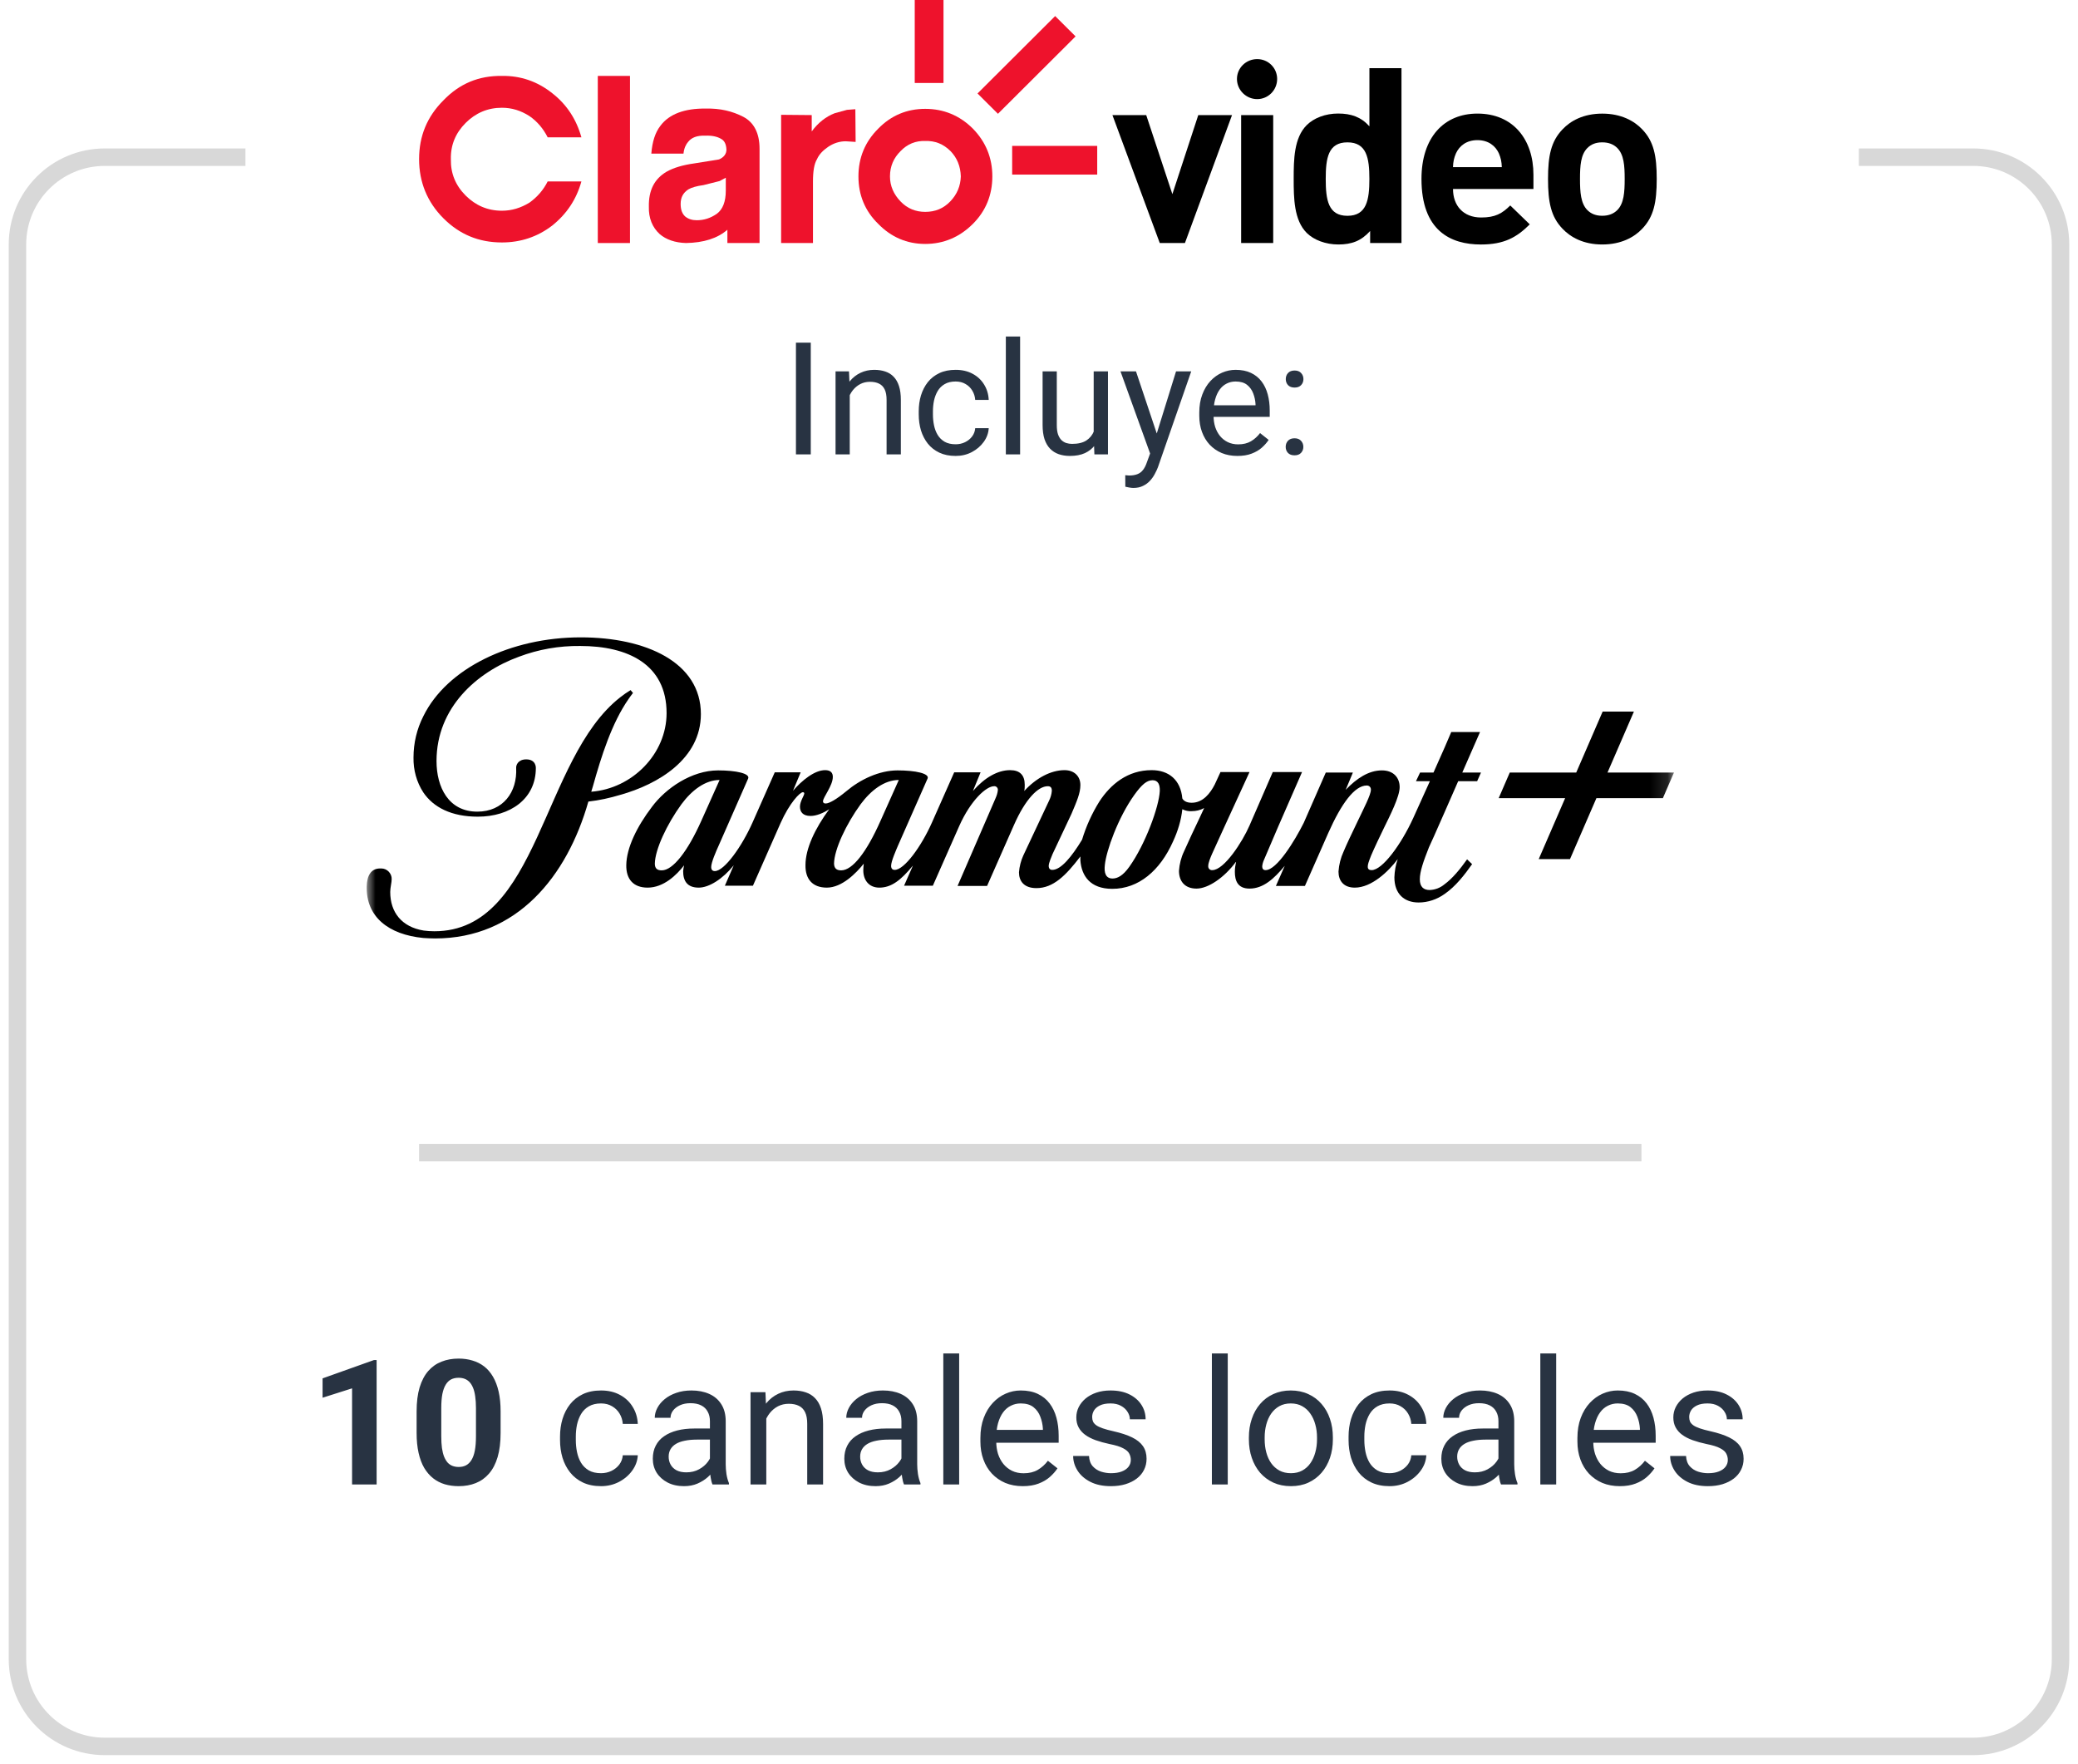
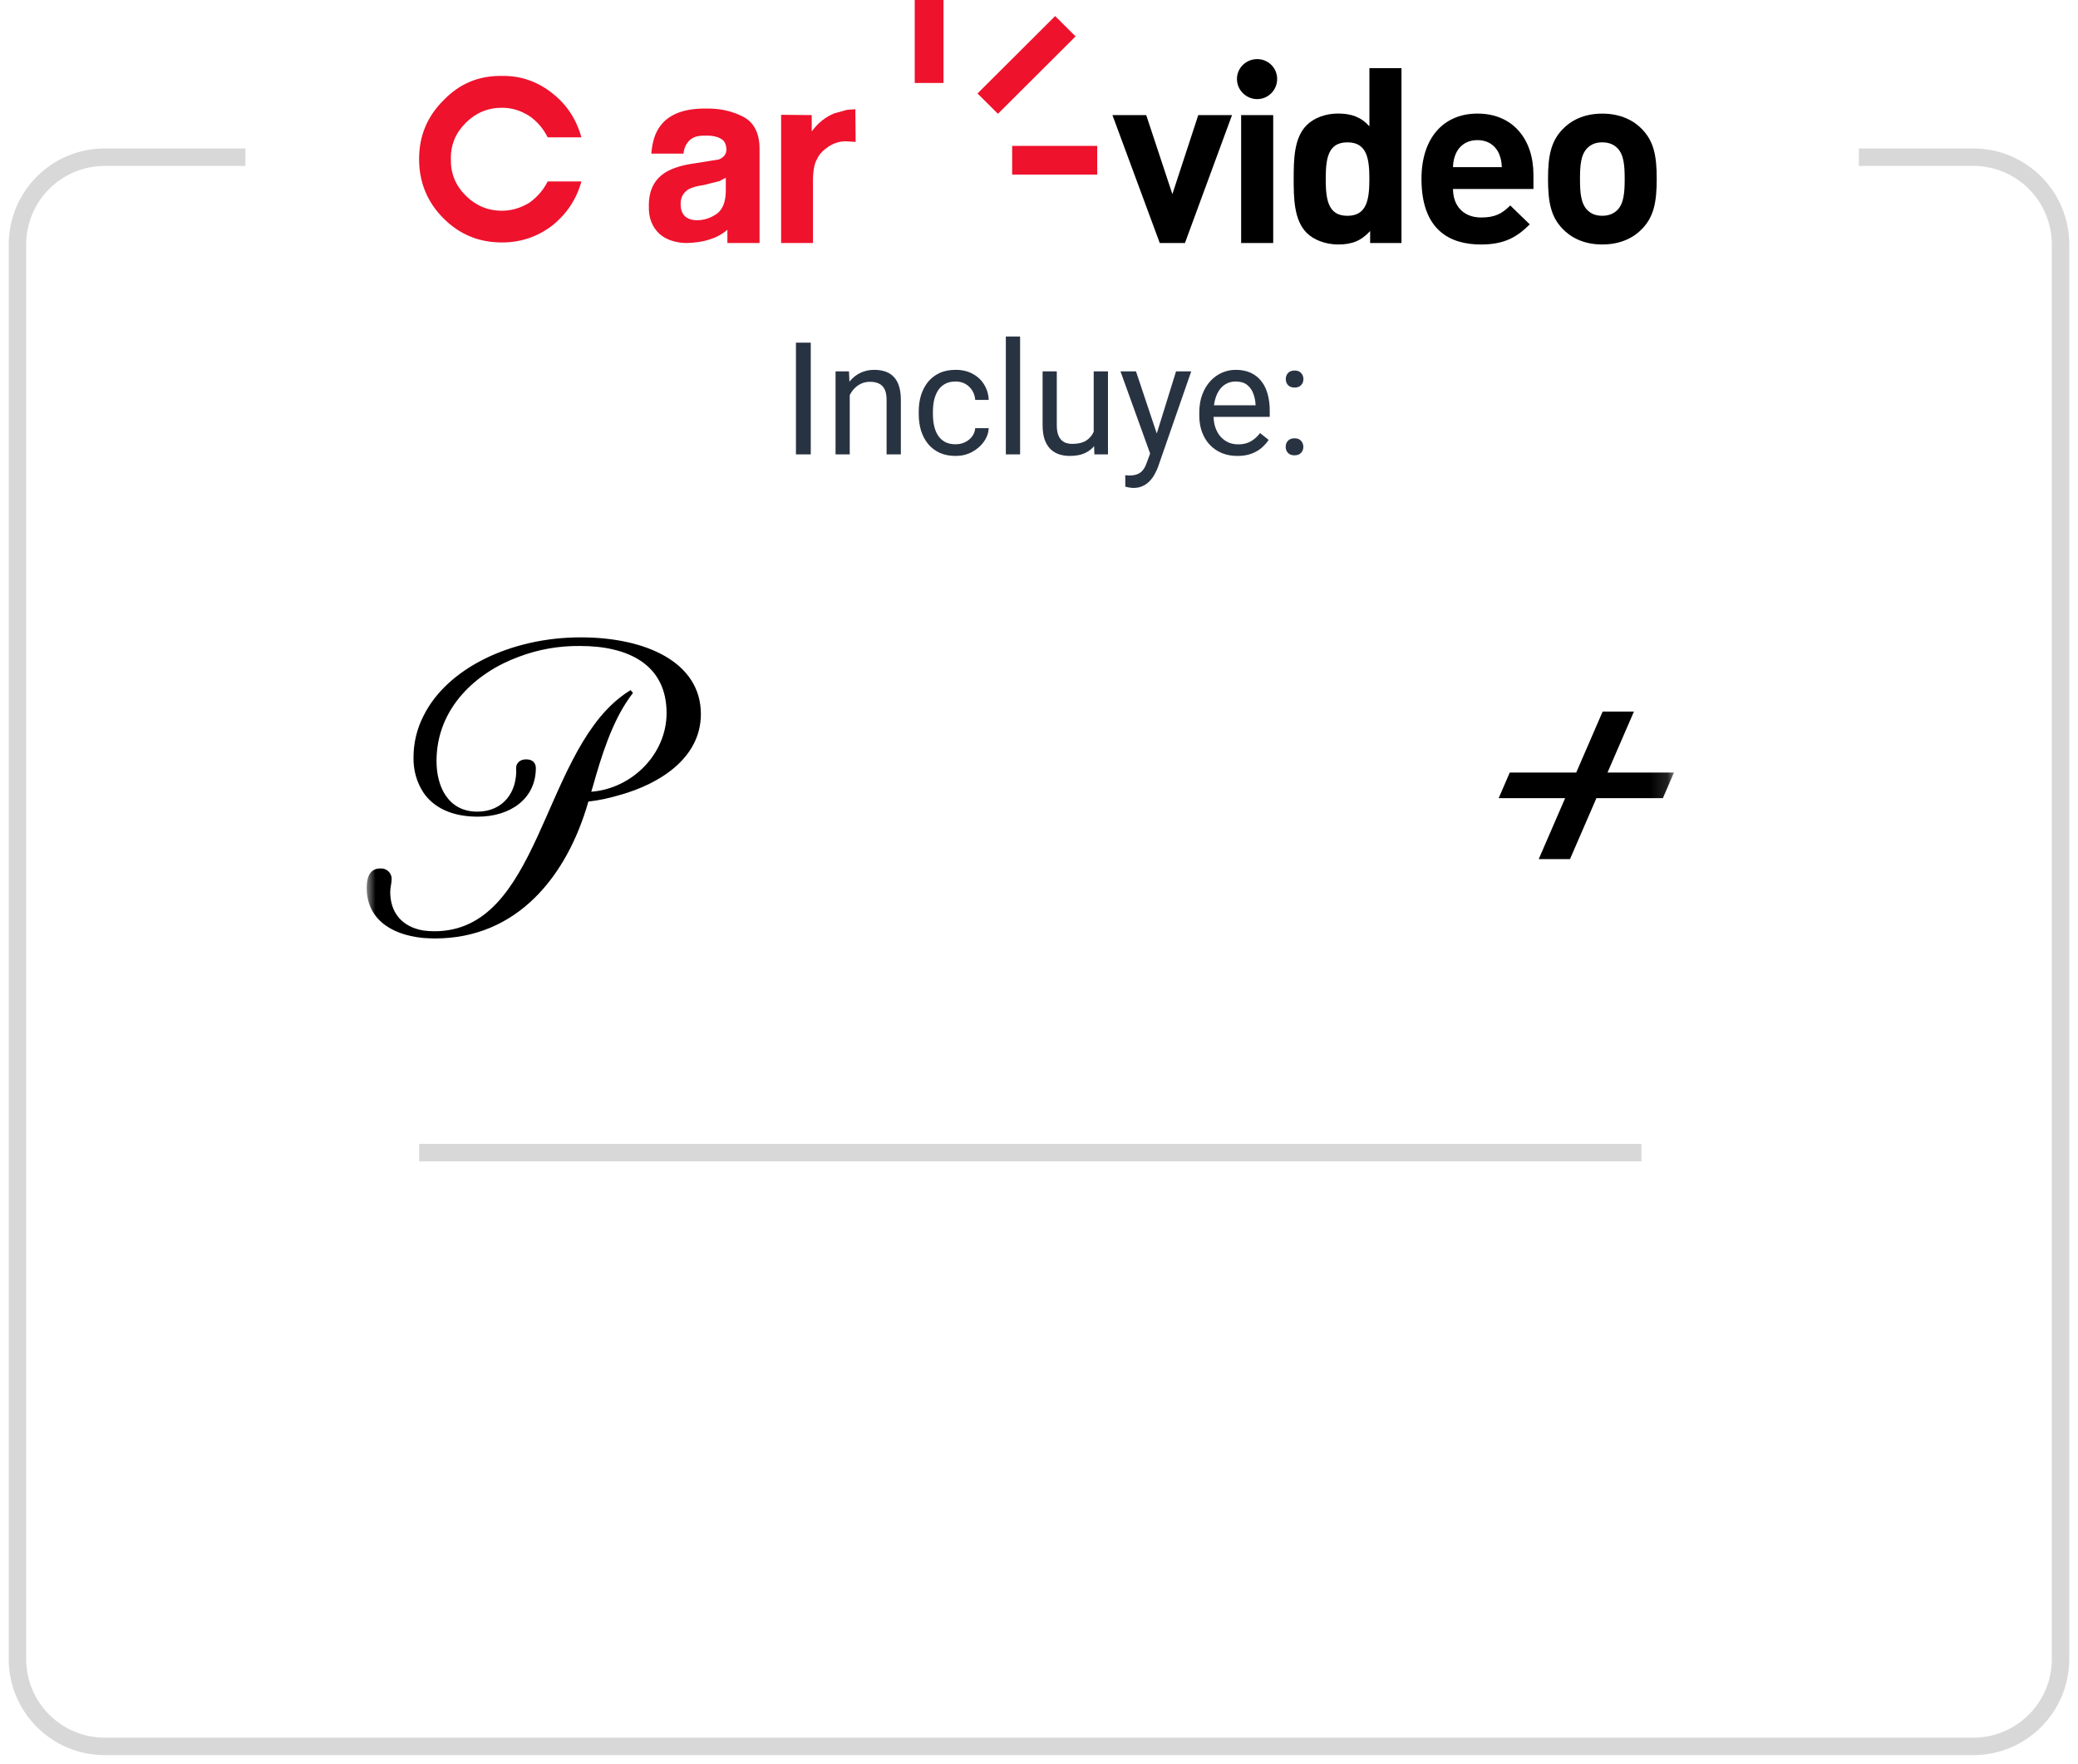
<svg xmlns="http://www.w3.org/2000/svg" width="119" height="101" viewBox="0 0 119 101" fill="none">
  <mask id="mask0_2011_8166" style="mask-type:luminance" maskUnits="userSpaceOnUse" x="21" y="32" width="75" height="26">
    <path d="M95.862 32H21V58H95.862V32Z" fill="white" />
  </mask>
  <g mask="url(#mask0_2011_8166)">
    <path fill-rule="evenodd" clip-rule="evenodd" d="M40.137 40.887C40.137 37.922 36.992 36.495 33.255 36.495C29.257 36.495 25.589 38.266 24.243 41.011C23.872 41.739 23.68 42.548 23.68 43.372C23.666 44.086 23.858 44.786 24.243 45.376C24.82 46.227 25.85 46.763 27.361 46.763C29.216 46.763 30.686 45.747 30.686 43.976C30.686 43.976 30.713 43.482 30.136 43.482C29.669 43.482 29.546 43.811 29.559 43.976C29.628 45.363 28.804 46.475 27.334 46.475C25.685 46.475 24.998 45.074 24.998 43.578C24.998 40.517 27.306 38.485 29.71 37.607C30.837 37.181 32.018 36.975 33.227 36.989C35.947 36.989 38.173 38.032 38.173 40.833C38.173 43.166 36.208 45.157 33.859 45.335L33.955 45.02C34.436 43.303 35.027 41.423 35.988 40.036C36.043 39.953 36.14 39.817 36.249 39.679L36.112 39.515C35.906 39.638 35.714 39.776 35.521 39.926C31.016 43.441 30.878 53.324 24.875 53.324C24.669 53.324 24.463 53.311 24.257 53.283C23.006 53.077 22.347 52.24 22.347 51.073C22.347 50.84 22.43 50.524 22.43 50.346C22.444 50.016 22.169 49.728 21.839 49.728H21.77C21.235 49.728 21.015 50.153 21.001 50.758C20.96 52.501 22.251 53.516 24.243 53.709C24.463 53.722 24.683 53.736 24.916 53.736C29.6 53.736 32.471 50.195 33.694 45.898C34.312 45.83 34.931 45.692 35.521 45.514C37.692 44.909 40.137 43.455 40.137 40.887Z" fill="black" />
-     <path fill-rule="evenodd" clip-rule="evenodd" d="M66.417 45.294C66.376 46.186 65.593 48.341 64.672 49.632C64.301 50.154 63.985 50.304 63.711 50.304C63.326 50.304 63.216 49.988 63.271 49.522C63.353 48.712 64.026 46.818 64.961 45.514C65.386 44.923 65.675 44.676 66.005 44.676C66.334 44.676 66.431 44.951 66.417 45.294ZM48.173 49.837C47.94 49.837 47.775 49.755 47.762 49.453C47.775 48.643 48.448 47.202 49.286 46.049C49.877 45.252 50.646 44.662 51.471 44.662L50.426 46.996C49.63 48.794 48.819 49.837 48.173 49.837ZM37.898 49.837C37.665 49.837 37.5 49.755 37.5 49.453C37.513 48.643 38.186 47.202 39.025 46.049C39.615 45.252 40.385 44.662 41.209 44.662L40.164 46.996C39.381 48.754 38.53 49.837 37.898 49.837ZM84.756 41.917H83.108L82.737 42.782L82.091 44.237H81.322L81.088 44.731H81.885L80.923 46.859C80.237 48.355 79.165 49.824 78.547 49.824C78.409 49.824 78.327 49.769 78.327 49.632C78.327 49.494 78.368 49.371 78.519 48.987C78.712 48.534 79.028 47.874 79.261 47.394C79.605 46.694 80.154 45.61 80.154 45.074C80.154 44.539 79.811 44.113 79.137 44.113C78.382 44.113 77.695 44.566 77.063 45.225L77.475 44.237H75.923L74.659 47.12C74.151 48.135 73.121 49.824 72.475 49.824C72.338 49.824 72.282 49.741 72.282 49.604C72.296 49.481 72.324 49.371 72.379 49.247C72.434 49.124 73.189 47.353 73.189 47.353L74.563 44.209H72.887L71.555 47.27C71.143 48.218 70.098 49.824 69.425 49.824C69.315 49.837 69.205 49.755 69.192 49.632V49.577C69.192 49.412 69.315 49.11 69.412 48.89L70.112 47.353L71.555 44.209H69.893L69.563 44.923C69.315 45.404 68.903 45.966 68.244 45.966C67.928 45.966 67.777 45.843 67.708 45.719C67.612 44.662 66.939 44.099 65.95 44.099C64.576 44.099 63.6 44.909 62.955 45.898C62.529 46.584 62.199 47.312 61.966 48.08C61.375 49.055 60.757 49.81 60.262 49.81C60.139 49.81 60.056 49.741 60.056 49.577C60.056 49.412 60.221 49.041 60.276 48.904L61.361 46.598C61.664 45.884 61.87 45.418 61.87 44.951C61.87 44.456 61.526 44.099 60.963 44.099C60.18 44.099 59.328 44.553 58.655 45.294C58.683 45.17 58.683 45.06 58.683 44.937C58.683 44.388 58.408 44.099 57.845 44.099C57.13 44.099 56.388 44.525 55.715 45.294L56.155 44.223H54.644L53.366 47.106C52.762 48.465 51.787 49.81 51.237 49.81C51.114 49.81 51.031 49.741 51.031 49.577C51.031 49.316 51.319 48.671 51.429 48.41L53.119 44.58C53.243 44.292 52.432 44.113 51.402 44.113C50.344 44.113 49.259 44.635 48.462 45.308C47.899 45.774 47.487 46.008 47.28 46.008C47.171 46.008 47.13 45.953 47.13 45.884C47.13 45.651 47.693 44.992 47.693 44.484C47.693 44.251 47.569 44.099 47.253 44.099C46.649 44.099 45.934 44.676 45.412 45.28L45.852 44.223H44.368L43.091 47.106C42.486 48.465 41.483 49.879 40.934 49.879C40.81 49.879 40.728 49.81 40.728 49.645C40.728 49.385 41.003 48.754 41.154 48.423L42.844 44.58C42.967 44.292 42.157 44.113 41.126 44.113C39.601 44.113 38.118 45.143 37.335 46.2C36.469 47.339 35.879 48.547 35.865 49.536C35.851 50.332 36.263 50.826 37.087 50.826C38.008 50.826 38.75 50.099 39.175 49.549C39.148 49.659 39.134 49.769 39.121 49.879C39.121 50.428 39.341 50.826 40.014 50.826C40.604 50.826 41.387 50.332 42.019 49.549L41.511 50.716H43.118L44.698 47.134C45.22 45.966 45.811 45.363 45.975 45.363C46.031 45.363 46.058 45.39 46.058 45.431C46.058 45.555 45.811 45.884 45.811 46.186C45.811 46.488 45.975 46.721 46.416 46.721C46.759 46.721 47.143 46.557 47.487 46.337C46.676 47.435 46.127 48.588 46.127 49.536C46.113 50.332 46.525 50.826 47.349 50.826C48.215 50.826 49.025 50.002 49.465 49.453C49.451 49.577 49.438 49.7 49.438 49.837C49.438 50.373 49.74 50.826 50.358 50.826C51.044 50.826 51.594 50.4 52.281 49.563L51.773 50.716H53.421L54.932 47.298C55.592 45.816 56.484 45.019 56.924 45.019C57.034 45.005 57.13 45.088 57.144 45.198V45.239C57.13 45.404 57.075 45.568 57.007 45.719L54.836 50.73H56.526L58.065 47.243C58.724 45.747 59.452 45.019 60.001 45.019C60.166 45.019 60.235 45.102 60.235 45.28C60.221 45.472 60.166 45.665 60.084 45.83L58.6 48.987C58.463 49.289 58.38 49.618 58.353 49.947C58.353 50.428 58.614 50.854 59.356 50.854C60.318 50.854 61.045 50.126 61.87 49.041V49.275C61.939 50.14 62.419 50.895 63.697 50.895C65.208 50.895 66.431 49.851 67.172 48.191C67.447 47.6 67.639 46.982 67.708 46.337C67.873 46.42 68.065 46.461 68.244 46.447C68.491 46.447 68.738 46.392 68.958 46.269L68.697 46.831C68.395 47.463 68.065 48.163 67.804 48.754C67.639 49.096 67.543 49.481 67.516 49.865C67.516 50.455 67.846 50.881 68.519 50.881C69.192 50.881 70.112 50.249 70.772 49.357H70.785C70.744 49.536 70.716 49.728 70.716 49.92C70.716 50.414 70.868 50.881 71.555 50.881C72.352 50.881 72.969 50.304 73.574 49.577L73.066 50.73H74.728L76.06 47.71C76.816 46.008 77.572 44.978 78.272 44.978C78.396 44.978 78.492 45.06 78.506 45.184V45.225C78.506 45.514 78.094 46.296 77.723 47.078C77.379 47.792 77.118 48.341 76.94 48.767C76.775 49.124 76.679 49.508 76.651 49.907C76.651 50.428 76.94 50.826 77.585 50.826C78.547 50.826 79.522 49.893 80.044 49.192C79.921 49.536 79.866 49.879 79.852 50.235C79.852 51.197 80.429 51.677 81.239 51.677C81.775 51.677 82.297 51.499 82.737 51.183C83.369 50.744 83.877 50.085 84.303 49.481L84.015 49.206C83.616 49.769 83.176 50.304 82.723 50.634C82.476 50.84 82.188 50.95 81.871 50.963C81.528 50.963 81.308 50.785 81.308 50.346C81.308 49.907 81.514 49.316 81.83 48.52C81.844 48.506 82.297 47.49 82.723 46.516C83.08 45.692 83.437 44.896 83.506 44.731H84.591L84.811 44.237H83.74L84.756 41.917Z" fill="black" />
    <path fill-rule="evenodd" clip-rule="evenodd" d="M95.228 45.701L95.862 44.237H92.056L93.569 40.745H91.778L90.265 44.237H86.459L85.825 45.701H89.631L88.118 49.192H89.909L91.422 45.701H95.228Z" fill="black" />
  </g>
  <path d="M67.857 13.916H66.416L63.705 6.59H65.64L67.138 11.117L68.621 6.59H70.554L67.857 13.916Z" fill="black" />
  <path d="M71.995 5.675C71.36 5.675 70.836 5.155 70.836 4.522C70.836 3.89 71.358 3.384 71.995 3.384C72.63 3.384 73.138 3.89 73.138 4.522C73.138 5.155 72.63 5.675 71.995 5.675ZM71.076 13.916V6.59H72.912V13.916H71.076Z" fill="black" />
  <path d="M78.463 13.916V13.227C77.955 13.789 77.417 13.999 76.641 13.999C75.922 13.999 75.244 13.746 74.833 13.338C74.098 12.606 74.085 11.34 74.085 10.242C74.085 9.145 74.098 7.893 74.833 7.163C75.244 6.754 75.906 6.501 76.628 6.501C77.376 6.501 77.941 6.698 78.422 7.233V3.903H80.258V13.916H78.463ZM77.163 8.151C76.061 8.151 75.92 9.05 75.92 10.247C75.92 11.444 76.061 12.357 77.163 12.357C78.266 12.357 78.42 11.442 78.42 10.247C78.42 9.052 78.266 8.151 77.163 8.151Z" fill="black" />
  <path d="M83.209 10.823C83.209 11.765 83.788 12.454 84.82 12.454C85.625 12.454 86.02 12.228 86.487 11.765L87.604 12.847C86.855 13.593 86.136 14 84.806 14C83.069 14 81.403 13.211 81.403 10.245C81.403 7.855 82.703 6.504 84.609 6.504C86.658 6.504 87.815 7.995 87.815 10.005V10.821H83.209V10.823ZM85.836 8.783C85.639 8.347 85.228 8.024 84.607 8.024C83.985 8.024 83.577 8.347 83.377 8.783C83.264 9.05 83.221 9.246 83.207 9.572H86.004C85.991 9.246 85.948 9.05 85.836 8.783Z" fill="black" />
  <path d="M94.042 13.1C93.591 13.579 92.842 13.999 91.756 13.999C90.669 13.999 89.934 13.577 89.482 13.1C88.818 12.411 88.65 11.582 88.65 10.245C88.65 8.923 88.82 8.094 89.482 7.405C89.934 6.926 90.669 6.506 91.756 6.506C92.842 6.506 93.591 6.928 94.042 7.405C94.707 8.094 94.875 8.923 94.875 10.245C94.875 11.582 94.705 12.411 94.042 13.1ZM92.615 8.474C92.404 8.263 92.121 8.151 91.753 8.151C91.386 8.151 91.118 8.263 90.905 8.474C90.524 8.853 90.481 9.486 90.481 10.245C90.481 11.004 90.524 11.652 90.905 12.032C91.116 12.242 91.386 12.355 91.753 12.355C92.121 12.355 92.402 12.242 92.615 12.032C92.997 11.652 93.04 11.006 93.04 10.245C93.04 9.486 92.997 8.853 92.615 8.474Z" fill="black" />
  <path d="M60.425 0.92L55.979 5.352L57.149 6.516L61.595 2.084L60.425 0.92Z" fill="#EE122C" />
  <path d="M54.031 0H52.384V4.751H54.031V0Z" fill="#EE122C" />
  <path d="M62.834 8.354H57.963V9.997H62.834V8.354Z" fill="#EE122C" />
-   <path d="M54.419 11.533C54.029 11.94 53.553 12.132 52.985 12.132C52.436 12.132 51.958 11.94 51.57 11.533C51.179 11.126 50.966 10.65 50.966 10.103C50.966 9.52 51.179 9.043 51.57 8.655C51.958 8.248 52.436 8.054 52.985 8.072C53.553 8.054 54.029 8.248 54.437 8.655C54.809 9.043 55.005 9.52 55.023 10.103C55.005 10.65 54.809 11.126 54.419 11.533ZM55.712 7.365C54.952 6.606 54.031 6.233 52.985 6.233C51.942 6.233 51.036 6.606 50.295 7.365C49.532 8.124 49.16 9.041 49.16 10.101C49.16 11.16 49.53 12.078 50.295 12.821C51.036 13.582 51.942 13.968 52.985 13.968C54.029 13.968 54.95 13.582 55.712 12.821C56.456 12.08 56.828 11.16 56.828 10.101C56.828 9.043 56.456 8.126 55.712 7.365Z" fill="#EE122C" />
  <path d="M28.744 4.347C27.417 4.329 26.319 4.787 25.398 5.741C24.458 6.678 24 7.79 24 9.113C24 10.419 24.46 11.569 25.398 12.504C26.316 13.422 27.417 13.883 28.744 13.883C29.808 13.883 30.781 13.564 31.63 12.911C32.462 12.24 33.011 11.411 33.295 10.388H31.364C31.117 10.882 30.763 11.287 30.318 11.605C29.822 11.906 29.309 12.066 28.742 12.066C27.927 12.066 27.238 11.766 26.67 11.201C26.087 10.618 25.804 9.931 25.82 9.118C25.801 8.307 26.087 7.618 26.67 7.035C27.238 6.47 27.927 6.17 28.742 6.17C29.309 6.17 29.822 6.328 30.318 6.646C30.761 6.947 31.115 7.369 31.364 7.864H33.295C33.011 6.841 32.462 5.991 31.63 5.341C30.781 4.663 29.808 4.329 28.744 4.347Z" fill="#EE122C" />
  <path d="M41.21 10.367L41.564 10.175V10.916C41.564 11.551 41.387 11.992 41.052 12.24C40.698 12.486 40.326 12.611 39.899 12.611C39.634 12.611 39.42 12.541 39.243 12.4C39.066 12.24 38.978 12.012 38.978 11.675C38.978 11.305 39.121 11.038 39.42 10.844C39.597 10.738 39.899 10.65 40.289 10.598L41.21 10.367ZM40.432 6.217C39.194 6.199 38.325 6.536 37.83 7.189C37.512 7.593 37.354 8.126 37.299 8.795H39.141C39.175 8.479 39.284 8.264 39.407 8.124C39.602 7.875 39.919 7.751 40.38 7.769C40.77 7.751 41.07 7.821 41.283 7.945C41.494 8.052 41.585 8.264 41.601 8.564C41.601 8.811 41.458 9.007 41.176 9.129L39.758 9.357C39.103 9.448 38.574 9.604 38.166 9.836C37.476 10.243 37.14 10.896 37.158 11.834C37.14 12.484 37.354 13.015 37.778 13.404C38.15 13.722 38.663 13.898 39.284 13.916C40.294 13.898 41.088 13.65 41.655 13.155V13.916H43.497V8.512C43.497 7.629 43.175 7.012 42.576 6.694C41.936 6.36 41.229 6.199 40.432 6.217Z" fill="#EE122C" />
-   <path d="M36.077 4.347H34.234V13.916H36.077V4.347Z" fill="#EE122C" />
  <path d="M47.797 6.484C47.302 6.678 46.86 7.015 46.485 7.525V6.59L44.732 6.574V13.916H46.556V10.403C46.556 9.803 46.626 9.38 46.787 9.114C46.91 8.833 47.141 8.603 47.425 8.409C47.742 8.196 48.078 8.09 48.434 8.09L48.999 8.126L48.983 6.253L48.505 6.29L47.797 6.484Z" fill="#EE122C" />
  <path d="M14.056 9H6C3.239 9 1 11.239 1 14V95C1 97.761 3.239 100 6 100H113C115.761 100 118 97.761 118 95V14C118 11.239 115.761 9 113 9H106.451" stroke="#D8D8D8" />
  <path d="M46.43 19.621V26.019H45.581V19.621H46.43ZM48.662 22.279V26.019H47.849V21.264H48.618L48.662 22.279ZM48.469 23.462L48.13 23.448C48.133 23.123 48.182 22.823 48.275 22.548C48.369 22.269 48.501 22.028 48.671 21.823C48.841 21.617 49.043 21.459 49.277 21.348C49.515 21.234 49.777 21.177 50.064 21.177C50.298 21.177 50.509 21.209 50.697 21.273C50.884 21.335 51.044 21.434 51.176 21.572C51.31 21.71 51.413 21.888 51.483 22.108C51.554 22.325 51.589 22.59 51.589 22.904V26.019H50.772V22.895C50.772 22.646 50.735 22.447 50.662 22.297C50.588 22.145 50.481 22.035 50.341 21.968C50.2 21.897 50.027 21.862 49.822 21.862C49.62 21.862 49.435 21.904 49.269 21.989C49.105 22.075 48.962 22.192 48.842 22.341C48.725 22.491 48.633 22.662 48.565 22.855C48.501 23.046 48.469 23.248 48.469 23.462ZM54.727 25.439C54.92 25.439 55.099 25.4 55.263 25.321C55.427 25.241 55.562 25.133 55.667 24.995C55.773 24.855 55.833 24.695 55.847 24.516H56.621C56.606 24.798 56.511 25.06 56.335 25.303C56.162 25.543 55.935 25.738 55.654 25.887C55.373 26.034 55.063 26.107 54.727 26.107C54.369 26.107 54.057 26.044 53.791 25.918C53.527 25.792 53.307 25.619 53.131 25.4C52.959 25.18 52.828 24.928 52.74 24.644C52.655 24.357 52.613 24.053 52.613 23.734V23.55C52.613 23.23 52.655 22.928 52.74 22.644C52.828 22.357 52.959 22.104 53.131 21.884C53.307 21.664 53.527 21.491 53.791 21.366C54.057 21.239 54.369 21.177 54.727 21.177C55.099 21.177 55.424 21.253 55.702 21.405C55.98 21.554 56.199 21.759 56.357 22.02C56.518 22.278 56.606 22.571 56.621 22.899H55.847C55.833 22.703 55.777 22.526 55.68 22.367C55.586 22.209 55.458 22.083 55.294 21.989C55.132 21.893 54.943 21.845 54.727 21.845C54.477 21.845 54.268 21.894 54.098 21.994C53.931 22.091 53.798 22.222 53.698 22.389C53.602 22.553 53.531 22.737 53.487 22.939C53.446 23.138 53.426 23.342 53.426 23.55V23.734C53.426 23.942 53.446 24.147 53.487 24.349C53.528 24.552 53.597 24.735 53.694 24.899C53.794 25.063 53.927 25.195 54.094 25.294C54.264 25.391 54.475 25.439 54.727 25.439ZM58.418 19.269V26.019H57.601V19.269H58.418ZM62.632 24.921V21.264H63.45V26.019H62.672L62.632 24.921ZM62.786 23.919L63.124 23.91C63.124 24.226 63.091 24.519 63.023 24.789C62.959 25.055 62.853 25.287 62.707 25.483C62.56 25.679 62.369 25.833 62.131 25.945C61.894 26.053 61.605 26.107 61.266 26.107C61.034 26.107 60.822 26.073 60.628 26.006C60.438 25.939 60.274 25.835 60.136 25.694C59.998 25.553 59.892 25.37 59.815 25.145C59.742 24.919 59.706 24.648 59.706 24.332V21.264H60.519V24.341C60.519 24.554 60.542 24.732 60.589 24.872C60.639 25.01 60.705 25.12 60.787 25.202C60.872 25.281 60.965 25.337 61.068 25.369C61.173 25.401 61.282 25.417 61.393 25.417C61.739 25.417 62.013 25.351 62.215 25.22C62.417 25.085 62.562 24.904 62.65 24.679C62.741 24.45 62.786 24.197 62.786 23.919ZM66.025 25.527L67.348 21.264H68.218L66.311 26.753C66.267 26.87 66.208 26.996 66.135 27.131C66.064 27.269 65.974 27.399 65.862 27.522C65.751 27.645 65.616 27.745 65.458 27.821C65.303 27.9 65.117 27.94 64.9 27.94C64.835 27.94 64.753 27.931 64.654 27.913C64.554 27.896 64.484 27.881 64.443 27.869L64.439 27.21C64.462 27.213 64.499 27.216 64.548 27.219C64.601 27.225 64.638 27.228 64.658 27.228C64.843 27.228 64.999 27.203 65.128 27.153C65.257 27.106 65.366 27.026 65.454 26.911C65.544 26.8 65.622 26.646 65.686 26.45L66.025 25.527ZM65.054 21.264L66.289 24.956L66.499 25.813L65.915 26.112L64.166 21.264H65.054ZM70.863 26.107C70.532 26.107 70.232 26.052 69.962 25.94C69.696 25.826 69.466 25.666 69.272 25.461C69.082 25.256 68.936 25.013 68.833 24.732C68.731 24.45 68.679 24.143 68.679 23.809V23.624C68.679 23.238 68.736 22.893 68.851 22.592C68.965 22.287 69.12 22.029 69.316 21.818C69.513 21.607 69.735 21.448 69.984 21.339C70.233 21.231 70.491 21.177 70.758 21.177C71.098 21.177 71.391 21.235 71.637 21.352C71.886 21.47 72.089 21.634 72.248 21.845C72.406 22.052 72.523 22.299 72.599 22.583C72.675 22.864 72.713 23.172 72.713 23.506V23.87H69.163V23.207H71.9V23.145C71.889 22.934 71.845 22.729 71.769 22.53C71.695 22.331 71.578 22.167 71.417 22.038C71.256 21.909 71.036 21.845 70.758 21.845C70.573 21.845 70.403 21.884 70.248 21.963C70.093 22.039 69.96 22.154 69.848 22.306C69.737 22.458 69.65 22.644 69.589 22.864C69.527 23.084 69.497 23.337 69.497 23.624V23.809C69.497 24.034 69.527 24.247 69.589 24.446C69.653 24.642 69.746 24.815 69.866 24.965C69.989 25.114 70.137 25.231 70.31 25.316C70.485 25.401 70.685 25.444 70.907 25.444C71.194 25.444 71.438 25.385 71.637 25.268C71.836 25.151 72.01 24.994 72.16 24.798L72.652 25.189C72.549 25.344 72.419 25.492 72.261 25.633C72.103 25.773 71.908 25.887 71.676 25.975C71.448 26.063 71.177 26.107 70.863 26.107ZM73.627 25.589C73.627 25.451 73.67 25.335 73.755 25.241C73.843 25.145 73.969 25.096 74.133 25.096C74.297 25.096 74.421 25.145 74.506 25.241C74.594 25.335 74.638 25.451 74.638 25.589C74.638 25.723 74.594 25.838 74.506 25.931C74.421 26.025 74.297 26.072 74.133 26.072C73.969 26.072 73.843 26.025 73.755 25.931C73.67 25.838 73.627 25.723 73.627 25.589ZM73.632 21.708C73.632 21.571 73.674 21.455 73.759 21.361C73.847 21.264 73.973 21.216 74.137 21.216C74.301 21.216 74.426 21.264 74.511 21.361C74.599 21.455 74.643 21.571 74.643 21.708C74.643 21.843 74.599 21.957 74.511 22.051C74.426 22.145 74.301 22.192 74.137 22.192C73.973 22.192 73.847 22.145 73.759 22.051C73.674 21.957 73.632 21.843 73.632 21.708Z" fill="#283342" />
-   <path d="M21.568 77.876V85H20.162V79.497L18.473 80.034V78.926L21.417 77.876H21.568ZM28.668 80.82V82.051C28.668 82.585 28.611 83.045 28.497 83.433C28.383 83.817 28.219 84.132 28.004 84.38C27.792 84.624 27.54 84.805 27.247 84.922C26.954 85.039 26.629 85.098 26.27 85.098C25.984 85.098 25.717 85.062 25.47 84.99C25.222 84.915 24.999 84.8 24.801 84.644C24.605 84.487 24.436 84.29 24.293 84.053C24.153 83.812 24.046 83.525 23.971 83.193C23.896 82.861 23.858 82.481 23.858 82.051V80.82C23.858 80.287 23.915 79.829 24.029 79.448C24.146 79.064 24.311 78.75 24.523 78.506C24.737 78.262 24.991 78.083 25.284 77.969C25.577 77.852 25.903 77.793 26.261 77.793C26.547 77.793 26.812 77.83 27.057 77.905C27.304 77.977 27.527 78.089 27.726 78.242C27.924 78.395 28.093 78.592 28.233 78.833C28.373 79.071 28.481 79.356 28.556 79.688C28.631 80.016 28.668 80.394 28.668 80.82ZM27.257 82.236V80.63C27.257 80.373 27.242 80.148 27.213 79.956C27.187 79.764 27.146 79.601 27.091 79.468C27.035 79.331 26.967 79.22 26.886 79.136C26.804 79.051 26.712 78.989 26.607 78.95C26.503 78.911 26.388 78.892 26.261 78.892C26.101 78.892 25.96 78.922 25.836 78.984C25.715 79.046 25.613 79.145 25.528 79.282C25.444 79.416 25.379 79.595 25.333 79.819C25.291 80.041 25.27 80.311 25.27 80.63V82.236C25.27 82.493 25.283 82.72 25.309 82.915C25.338 83.11 25.38 83.278 25.436 83.418C25.494 83.555 25.562 83.667 25.641 83.755C25.722 83.84 25.815 83.901 25.919 83.94C26.026 83.98 26.144 83.999 26.27 83.999C26.427 83.999 26.565 83.968 26.686 83.906C26.809 83.841 26.913 83.74 26.998 83.603C27.086 83.463 27.151 83.281 27.193 83.057C27.236 82.832 27.257 82.559 27.257 82.236ZM34.42 84.356C34.635 84.356 34.833 84.311 35.016 84.224C35.198 84.136 35.348 84.015 35.465 83.862C35.582 83.706 35.649 83.529 35.665 83.33H36.524C36.508 83.643 36.402 83.934 36.207 84.204C36.015 84.471 35.763 84.688 35.45 84.853C35.138 85.016 34.794 85.098 34.42 85.098C34.023 85.098 33.676 85.028 33.38 84.888C33.087 84.748 32.843 84.556 32.648 84.311C32.455 84.067 32.31 83.787 32.213 83.472C32.118 83.153 32.071 82.816 32.071 82.461V82.256C32.071 81.901 32.118 81.566 32.213 81.25C32.31 80.931 32.455 80.649 32.648 80.405C32.843 80.161 33.087 79.969 33.38 79.829C33.676 79.689 34.023 79.619 34.42 79.619C34.833 79.619 35.195 79.704 35.504 79.873C35.813 80.039 36.056 80.267 36.231 80.557C36.41 80.843 36.508 81.169 36.524 81.533H35.665C35.649 81.315 35.587 81.118 35.48 80.942C35.375 80.767 35.232 80.627 35.05 80.522C34.871 80.415 34.661 80.361 34.42 80.361C34.143 80.361 33.91 80.417 33.722 80.527C33.536 80.635 33.388 80.781 33.277 80.967C33.17 81.149 33.092 81.353 33.043 81.577C32.997 81.799 32.975 82.025 32.975 82.256V82.461C32.975 82.692 32.997 82.92 33.043 83.144C33.089 83.369 33.165 83.573 33.273 83.755C33.383 83.937 33.531 84.084 33.717 84.194C33.906 84.302 34.14 84.356 34.42 84.356ZM40.655 84.097V81.377C40.655 81.169 40.613 80.988 40.528 80.835C40.447 80.679 40.323 80.558 40.157 80.474C39.991 80.389 39.786 80.347 39.542 80.347C39.314 80.347 39.114 80.386 38.941 80.464C38.772 80.542 38.639 80.644 38.541 80.772C38.447 80.898 38.399 81.035 38.399 81.182H37.496C37.496 80.993 37.545 80.806 37.643 80.62C37.74 80.435 37.88 80.267 38.062 80.117C38.248 79.964 38.469 79.844 38.727 79.756C38.987 79.665 39.277 79.619 39.596 79.619C39.98 79.619 40.318 79.684 40.611 79.814C40.908 79.945 41.139 80.142 41.305 80.405C41.474 80.666 41.559 80.993 41.559 81.387V83.848C41.559 84.023 41.573 84.211 41.602 84.409C41.635 84.608 41.682 84.779 41.744 84.922V85H40.802C40.756 84.896 40.72 84.757 40.694 84.585C40.668 84.409 40.655 84.246 40.655 84.097ZM40.812 81.797L40.821 82.432H39.908C39.651 82.432 39.422 82.453 39.22 82.495C39.018 82.534 38.849 82.594 38.712 82.676C38.575 82.757 38.471 82.86 38.399 82.983C38.328 83.104 38.292 83.245 38.292 83.408C38.292 83.574 38.329 83.726 38.404 83.862C38.479 83.999 38.592 84.108 38.741 84.189C38.894 84.268 39.081 84.307 39.303 84.307C39.579 84.307 39.824 84.248 40.035 84.131C40.247 84.014 40.414 83.87 40.538 83.701C40.665 83.532 40.733 83.368 40.743 83.208L41.129 83.643C41.106 83.779 41.044 83.931 40.943 84.097C40.842 84.263 40.707 84.422 40.538 84.575C40.372 84.725 40.173 84.85 39.942 84.951C39.715 85.049 39.457 85.098 39.171 85.098C38.813 85.098 38.499 85.028 38.228 84.888C37.962 84.748 37.753 84.561 37.603 84.326C37.457 84.088 37.384 83.823 37.384 83.53C37.384 83.247 37.439 82.998 37.55 82.783C37.66 82.565 37.82 82.384 38.028 82.241C38.237 82.095 38.487 81.984 38.78 81.909C39.073 81.834 39.4 81.797 39.762 81.797H40.812ZM43.883 80.845V85H42.98V79.717H43.834L43.883 80.845ZM43.668 82.158L43.292 82.144C43.295 81.782 43.349 81.449 43.453 81.143C43.557 80.833 43.704 80.565 43.893 80.337C44.081 80.109 44.306 79.933 44.566 79.81C44.83 79.683 45.121 79.619 45.44 79.619C45.701 79.619 45.935 79.655 46.144 79.727C46.352 79.795 46.529 79.906 46.676 80.059C46.825 80.212 46.94 80.41 47.018 80.654C47.096 80.895 47.135 81.19 47.135 81.538V85H46.227V81.528C46.227 81.252 46.186 81.03 46.105 80.864C46.023 80.695 45.904 80.573 45.748 80.498C45.592 80.42 45.4 80.381 45.172 80.381C44.947 80.381 44.742 80.428 44.557 80.522C44.374 80.617 44.217 80.747 44.083 80.913C43.953 81.079 43.85 81.269 43.775 81.484C43.704 81.696 43.668 81.921 43.668 82.158ZM51.622 84.097V81.377C51.622 81.169 51.58 80.988 51.495 80.835C51.414 80.679 51.29 80.558 51.124 80.474C50.958 80.389 50.753 80.347 50.509 80.347C50.281 80.347 50.081 80.386 49.908 80.464C49.739 80.542 49.605 80.644 49.508 80.772C49.413 80.898 49.366 81.035 49.366 81.182H48.463C48.463 80.993 48.512 80.806 48.609 80.62C48.707 80.435 48.847 80.267 49.029 80.117C49.215 79.964 49.436 79.844 49.693 79.756C49.954 79.665 50.243 79.619 50.562 79.619C50.947 79.619 51.285 79.684 51.578 79.814C51.874 79.945 52.105 80.142 52.272 80.405C52.441 80.666 52.525 80.993 52.525 81.387V83.848C52.525 84.023 52.54 84.211 52.569 84.409C52.602 84.608 52.649 84.779 52.711 84.922V85H51.769C51.723 84.896 51.687 84.757 51.661 84.585C51.635 84.409 51.622 84.246 51.622 84.097ZM51.778 81.797L51.788 82.432H50.875C50.618 82.432 50.388 82.453 50.187 82.495C49.985 82.534 49.815 82.594 49.679 82.676C49.542 82.757 49.438 82.86 49.366 82.983C49.295 83.104 49.259 83.245 49.259 83.408C49.259 83.574 49.296 83.726 49.371 83.862C49.446 83.999 49.558 84.108 49.708 84.189C49.861 84.268 50.048 84.307 50.27 84.307C50.546 84.307 50.79 84.248 51.002 84.131C51.214 84.014 51.381 83.87 51.505 83.701C51.632 83.532 51.7 83.368 51.71 83.208L52.096 83.643C52.073 83.779 52.011 83.931 51.91 84.097C51.809 84.263 51.674 84.422 51.505 84.575C51.339 84.725 51.14 84.85 50.909 84.951C50.681 85.049 50.424 85.098 50.138 85.098C49.78 85.098 49.465 85.028 49.195 84.888C48.928 84.748 48.72 84.561 48.57 84.326C48.424 84.088 48.351 83.823 48.351 83.53C48.351 83.247 48.406 82.998 48.517 82.783C48.627 82.565 48.787 82.384 48.995 82.241C49.203 82.095 49.454 81.984 49.747 81.909C50.04 81.834 50.367 81.797 50.728 81.797H51.778ZM54.928 77.5V85H54.02V77.5H54.928ZM58.57 85.098C58.203 85.098 57.869 85.036 57.569 84.912C57.273 84.785 57.018 84.608 56.803 84.38C56.591 84.152 56.428 83.882 56.315 83.569C56.2 83.257 56.144 82.915 56.144 82.544V82.339C56.144 81.909 56.207 81.527 56.334 81.191C56.461 80.853 56.633 80.566 56.852 80.332C57.07 80.098 57.317 79.92 57.594 79.8C57.87 79.679 58.157 79.619 58.453 79.619C58.831 79.619 59.156 79.684 59.43 79.814C59.706 79.945 59.933 80.127 60.108 80.361C60.284 80.592 60.414 80.866 60.499 81.182C60.584 81.494 60.626 81.836 60.626 82.207V82.612H56.681V81.875H59.723V81.807C59.71 81.572 59.661 81.344 59.576 81.123C59.495 80.902 59.365 80.719 59.185 80.576C59.007 80.433 58.762 80.361 58.453 80.361C58.248 80.361 58.059 80.405 57.887 80.493C57.714 80.578 57.566 80.705 57.442 80.874C57.319 81.043 57.223 81.25 57.154 81.494C57.086 81.738 57.052 82.02 57.052 82.339V82.544C57.052 82.795 57.086 83.031 57.154 83.252C57.226 83.47 57.328 83.662 57.462 83.828C57.599 83.994 57.763 84.124 57.955 84.219C58.15 84.313 58.372 84.36 58.619 84.36C58.938 84.36 59.208 84.295 59.43 84.165C59.651 84.035 59.845 83.861 60.011 83.643L60.558 84.077C60.444 84.25 60.299 84.414 60.123 84.57C59.947 84.727 59.731 84.853 59.474 84.951C59.22 85.049 58.919 85.098 58.57 85.098ZM64.757 83.599C64.757 83.468 64.728 83.348 64.669 83.237C64.614 83.123 64.498 83.021 64.322 82.93C64.15 82.835 63.889 82.754 63.541 82.686C63.248 82.624 62.983 82.55 62.745 82.466C62.511 82.381 62.31 82.279 62.145 82.158C61.982 82.038 61.856 81.896 61.769 81.733C61.681 81.571 61.637 81.38 61.637 81.162C61.637 80.954 61.682 80.757 61.773 80.571C61.868 80.386 62 80.221 62.169 80.078C62.342 79.935 62.548 79.823 62.789 79.741C63.03 79.66 63.298 79.619 63.595 79.619C64.018 79.619 64.379 79.694 64.679 79.844C64.978 79.993 65.208 80.194 65.367 80.444C65.527 80.692 65.606 80.967 65.606 81.269H64.703C64.703 81.123 64.659 80.981 64.571 80.845C64.487 80.705 64.361 80.589 64.195 80.498C64.033 80.407 63.832 80.361 63.595 80.361C63.344 80.361 63.141 80.4 62.984 80.478C62.831 80.553 62.719 80.649 62.648 80.767C62.579 80.884 62.545 81.007 62.545 81.138C62.545 81.235 62.561 81.323 62.594 81.401C62.63 81.476 62.691 81.546 62.779 81.611C62.867 81.673 62.991 81.732 63.15 81.787C63.31 81.842 63.513 81.898 63.761 81.953C64.194 82.051 64.55 82.168 64.83 82.305C65.11 82.441 65.318 82.609 65.455 82.808C65.592 83.006 65.66 83.247 65.66 83.53C65.66 83.761 65.611 83.973 65.514 84.165C65.419 84.357 65.281 84.523 65.099 84.663C64.92 84.8 64.705 84.907 64.454 84.985C64.207 85.06 63.928 85.098 63.619 85.098C63.154 85.098 62.76 85.015 62.438 84.849C62.115 84.683 61.871 84.468 61.705 84.204C61.539 83.94 61.456 83.662 61.456 83.369H62.364C62.377 83.617 62.449 83.814 62.579 83.96C62.709 84.103 62.869 84.206 63.058 84.268C63.246 84.326 63.434 84.356 63.619 84.356C63.867 84.356 64.073 84.323 64.239 84.258C64.409 84.193 64.537 84.103 64.625 83.989C64.713 83.875 64.757 83.745 64.757 83.599ZM70.309 77.5V85H69.4V77.5H70.309ZM71.519 82.417V82.305C71.519 81.924 71.575 81.571 71.686 81.245C71.796 80.916 71.956 80.632 72.164 80.391C72.372 80.147 72.625 79.958 72.921 79.824C73.217 79.688 73.549 79.619 73.917 79.619C74.288 79.619 74.622 79.688 74.918 79.824C75.217 79.958 75.471 80.147 75.68 80.391C75.891 80.632 76.052 80.916 76.163 81.245C76.274 81.571 76.329 81.924 76.329 82.305V82.417C76.329 82.798 76.274 83.151 76.163 83.477C76.052 83.802 75.891 84.087 75.68 84.331C75.471 84.572 75.219 84.761 74.923 84.897C74.63 85.031 74.298 85.098 73.927 85.098C73.556 85.098 73.222 85.031 72.926 84.897C72.63 84.761 72.376 84.572 72.164 84.331C71.956 84.087 71.796 83.802 71.686 83.477C71.575 83.151 71.519 82.798 71.519 82.417ZM72.423 82.305V82.417C72.423 82.681 72.454 82.93 72.516 83.164C72.578 83.395 72.67 83.6 72.794 83.779C72.921 83.958 73.079 84.1 73.268 84.204C73.456 84.305 73.676 84.356 73.927 84.356C74.174 84.356 74.391 84.305 74.576 84.204C74.765 84.1 74.921 83.958 75.045 83.779C75.169 83.6 75.261 83.395 75.323 83.164C75.388 82.93 75.421 82.681 75.421 82.417V82.305C75.421 82.044 75.388 81.799 75.323 81.567C75.261 81.333 75.167 81.126 75.04 80.947C74.916 80.765 74.76 80.622 74.571 80.518C74.386 80.413 74.168 80.361 73.917 80.361C73.67 80.361 73.451 80.413 73.263 80.518C73.077 80.622 72.921 80.765 72.794 80.947C72.67 81.126 72.578 81.333 72.516 81.567C72.454 81.799 72.423 82.044 72.423 82.305ZM79.576 84.356C79.791 84.356 79.99 84.311 80.172 84.224C80.354 84.136 80.504 84.015 80.621 83.862C80.738 83.706 80.805 83.529 80.821 83.33H81.681C81.664 83.643 81.559 83.934 81.363 84.204C81.171 84.471 80.919 84.688 80.606 84.853C80.294 85.016 79.951 85.098 79.576 85.098C79.179 85.098 78.832 85.028 78.536 84.888C78.243 84.748 77.999 84.556 77.804 84.311C77.612 84.067 77.467 83.787 77.369 83.472C77.275 83.153 77.228 82.816 77.228 82.461V82.256C77.228 81.901 77.275 81.566 77.369 81.25C77.467 80.931 77.612 80.649 77.804 80.405C77.999 80.161 78.243 79.969 78.536 79.829C78.832 79.689 79.179 79.619 79.576 79.619C79.99 79.619 80.351 79.704 80.66 79.873C80.969 80.039 81.212 80.267 81.388 80.557C81.567 80.843 81.664 81.169 81.681 81.533H80.821C80.805 81.315 80.743 81.118 80.636 80.942C80.532 80.767 80.388 80.627 80.206 80.522C80.027 80.415 79.817 80.361 79.576 80.361C79.299 80.361 79.067 80.417 78.878 80.527C78.692 80.635 78.544 80.781 78.434 80.967C78.326 81.149 78.248 81.353 78.199 81.577C78.154 81.799 78.131 82.025 78.131 82.256V82.461C78.131 82.692 78.154 82.92 78.199 83.144C78.245 83.369 78.321 83.573 78.429 83.755C78.539 83.937 78.688 84.084 78.873 84.194C79.062 84.302 79.296 84.356 79.576 84.356ZM85.811 84.097V81.377C85.811 81.169 85.769 80.988 85.685 80.835C85.603 80.679 85.48 80.558 85.314 80.474C85.147 80.389 84.942 80.347 84.698 80.347C84.47 80.347 84.27 80.386 84.098 80.464C83.928 80.542 83.795 80.644 83.697 80.772C83.603 80.898 83.556 81.035 83.556 81.182H82.652C82.652 80.993 82.701 80.806 82.799 80.62C82.897 80.435 83.037 80.267 83.219 80.117C83.404 79.964 83.626 79.844 83.883 79.756C84.143 79.665 84.433 79.619 84.752 79.619C85.136 79.619 85.475 79.684 85.768 79.814C86.064 79.945 86.295 80.142 86.461 80.405C86.63 80.666 86.715 80.993 86.715 81.387V83.848C86.715 84.023 86.73 84.211 86.759 84.409C86.791 84.608 86.838 84.779 86.9 84.922V85H85.958C85.912 84.896 85.877 84.757 85.851 84.585C85.825 84.409 85.811 84.246 85.811 84.097ZM85.968 81.797L85.978 82.432H85.064C84.807 82.432 84.578 82.453 84.376 82.495C84.174 82.534 84.005 82.594 83.868 82.676C83.731 82.757 83.627 82.86 83.556 82.983C83.484 83.104 83.448 83.245 83.448 83.408C83.448 83.574 83.486 83.726 83.561 83.862C83.635 83.999 83.748 84.108 83.897 84.189C84.05 84.268 84.238 84.307 84.459 84.307C84.736 84.307 84.98 84.248 85.191 84.131C85.403 84.014 85.571 83.87 85.694 83.701C85.821 83.532 85.89 83.368 85.899 83.208L86.285 83.643C86.262 83.779 86.201 83.931 86.1 84.097C85.999 84.263 85.864 84.422 85.694 84.575C85.528 84.725 85.33 84.85 85.099 84.951C84.871 85.049 84.614 85.098 84.327 85.098C83.969 85.098 83.655 85.028 83.385 84.888C83.118 84.748 82.909 84.561 82.76 84.326C82.613 84.088 82.54 83.823 82.54 83.53C82.54 83.247 82.595 82.998 82.706 82.783C82.817 82.565 82.976 82.384 83.185 82.241C83.393 82.095 83.644 81.984 83.936 81.909C84.23 81.834 84.557 81.797 84.918 81.797H85.968ZM89.117 77.5V85H88.209V77.5H89.117ZM92.76 85.098C92.392 85.098 92.058 85.036 91.759 84.912C91.463 84.785 91.207 84.608 90.992 84.38C90.781 84.152 90.618 83.882 90.504 83.569C90.39 83.257 90.333 82.915 90.333 82.544V82.339C90.333 81.909 90.397 81.527 90.523 81.191C90.65 80.853 90.823 80.566 91.041 80.332C91.259 80.098 91.507 79.92 91.783 79.8C92.06 79.679 92.346 79.619 92.643 79.619C93.02 79.619 93.346 79.684 93.619 79.814C93.896 79.945 94.122 80.127 94.298 80.361C94.474 80.592 94.604 80.866 94.689 81.182C94.773 81.494 94.815 81.836 94.815 82.207V82.612H90.87V81.875H93.912V81.807C93.899 81.572 93.85 81.344 93.766 81.123C93.684 80.902 93.554 80.719 93.375 80.576C93.196 80.433 92.952 80.361 92.643 80.361C92.438 80.361 92.249 80.405 92.076 80.493C91.904 80.578 91.755 80.705 91.632 80.874C91.508 81.043 91.412 81.25 91.344 81.494C91.275 81.738 91.241 82.02 91.241 82.339V82.544C91.241 82.795 91.275 83.031 91.344 83.252C91.415 83.47 91.518 83.662 91.651 83.828C91.788 83.994 91.953 84.124 92.144 84.219C92.34 84.313 92.561 84.36 92.809 84.36C93.128 84.36 93.398 84.295 93.619 84.165C93.841 84.035 94.034 83.861 94.2 83.643L94.747 84.077C94.633 84.25 94.488 84.414 94.312 84.57C94.137 84.727 93.92 84.853 93.663 84.951C93.409 85.049 93.108 85.098 92.76 85.098ZM98.946 83.599C98.946 83.468 98.917 83.348 98.858 83.237C98.803 83.123 98.688 83.021 98.512 82.93C98.339 82.835 98.079 82.754 97.731 82.686C97.438 82.624 97.172 82.55 96.935 82.466C96.7 82.381 96.5 82.279 96.334 82.158C96.171 82.038 96.046 81.896 95.958 81.733C95.87 81.571 95.826 81.38 95.826 81.162C95.826 80.954 95.872 80.757 95.963 80.571C96.057 80.386 96.189 80.221 96.358 80.078C96.531 79.935 96.738 79.823 96.978 79.741C97.219 79.66 97.488 79.619 97.784 79.619C98.207 79.619 98.569 79.694 98.868 79.844C99.168 79.993 99.397 80.194 99.557 80.444C99.716 80.692 99.796 80.967 99.796 81.269H98.893C98.893 81.123 98.849 80.981 98.761 80.845C98.676 80.705 98.551 80.589 98.385 80.498C98.222 80.407 98.022 80.361 97.784 80.361C97.534 80.361 97.33 80.4 97.174 80.478C97.021 80.553 96.909 80.649 96.837 80.767C96.769 80.884 96.734 81.007 96.734 81.138C96.734 81.235 96.751 81.323 96.783 81.401C96.819 81.476 96.881 81.546 96.969 81.611C97.057 81.673 97.18 81.732 97.34 81.787C97.499 81.842 97.703 81.898 97.95 81.953C98.383 82.051 98.74 82.168 99.019 82.305C99.299 82.441 99.508 82.609 99.644 82.808C99.781 83.006 99.85 83.247 99.85 83.53C99.85 83.761 99.801 83.973 99.703 84.165C99.609 84.357 99.47 84.523 99.288 84.663C99.109 84.8 98.894 84.907 98.644 84.985C98.396 85.06 98.118 85.098 97.809 85.098C97.343 85.098 96.949 85.015 96.627 84.849C96.305 84.683 96.061 84.468 95.894 84.204C95.728 83.94 95.645 83.662 95.645 83.369H96.554C96.567 83.617 96.638 83.814 96.769 83.96C96.899 84.103 97.058 84.206 97.247 84.268C97.436 84.326 97.623 84.356 97.809 84.356C98.056 84.356 98.263 84.323 98.429 84.258C98.598 84.193 98.727 84.103 98.814 83.989C98.902 83.875 98.946 83.745 98.946 83.599Z" fill="#283342" />
  <path d="M24 66L94 66" stroke="#D8D8D8" />
</svg>